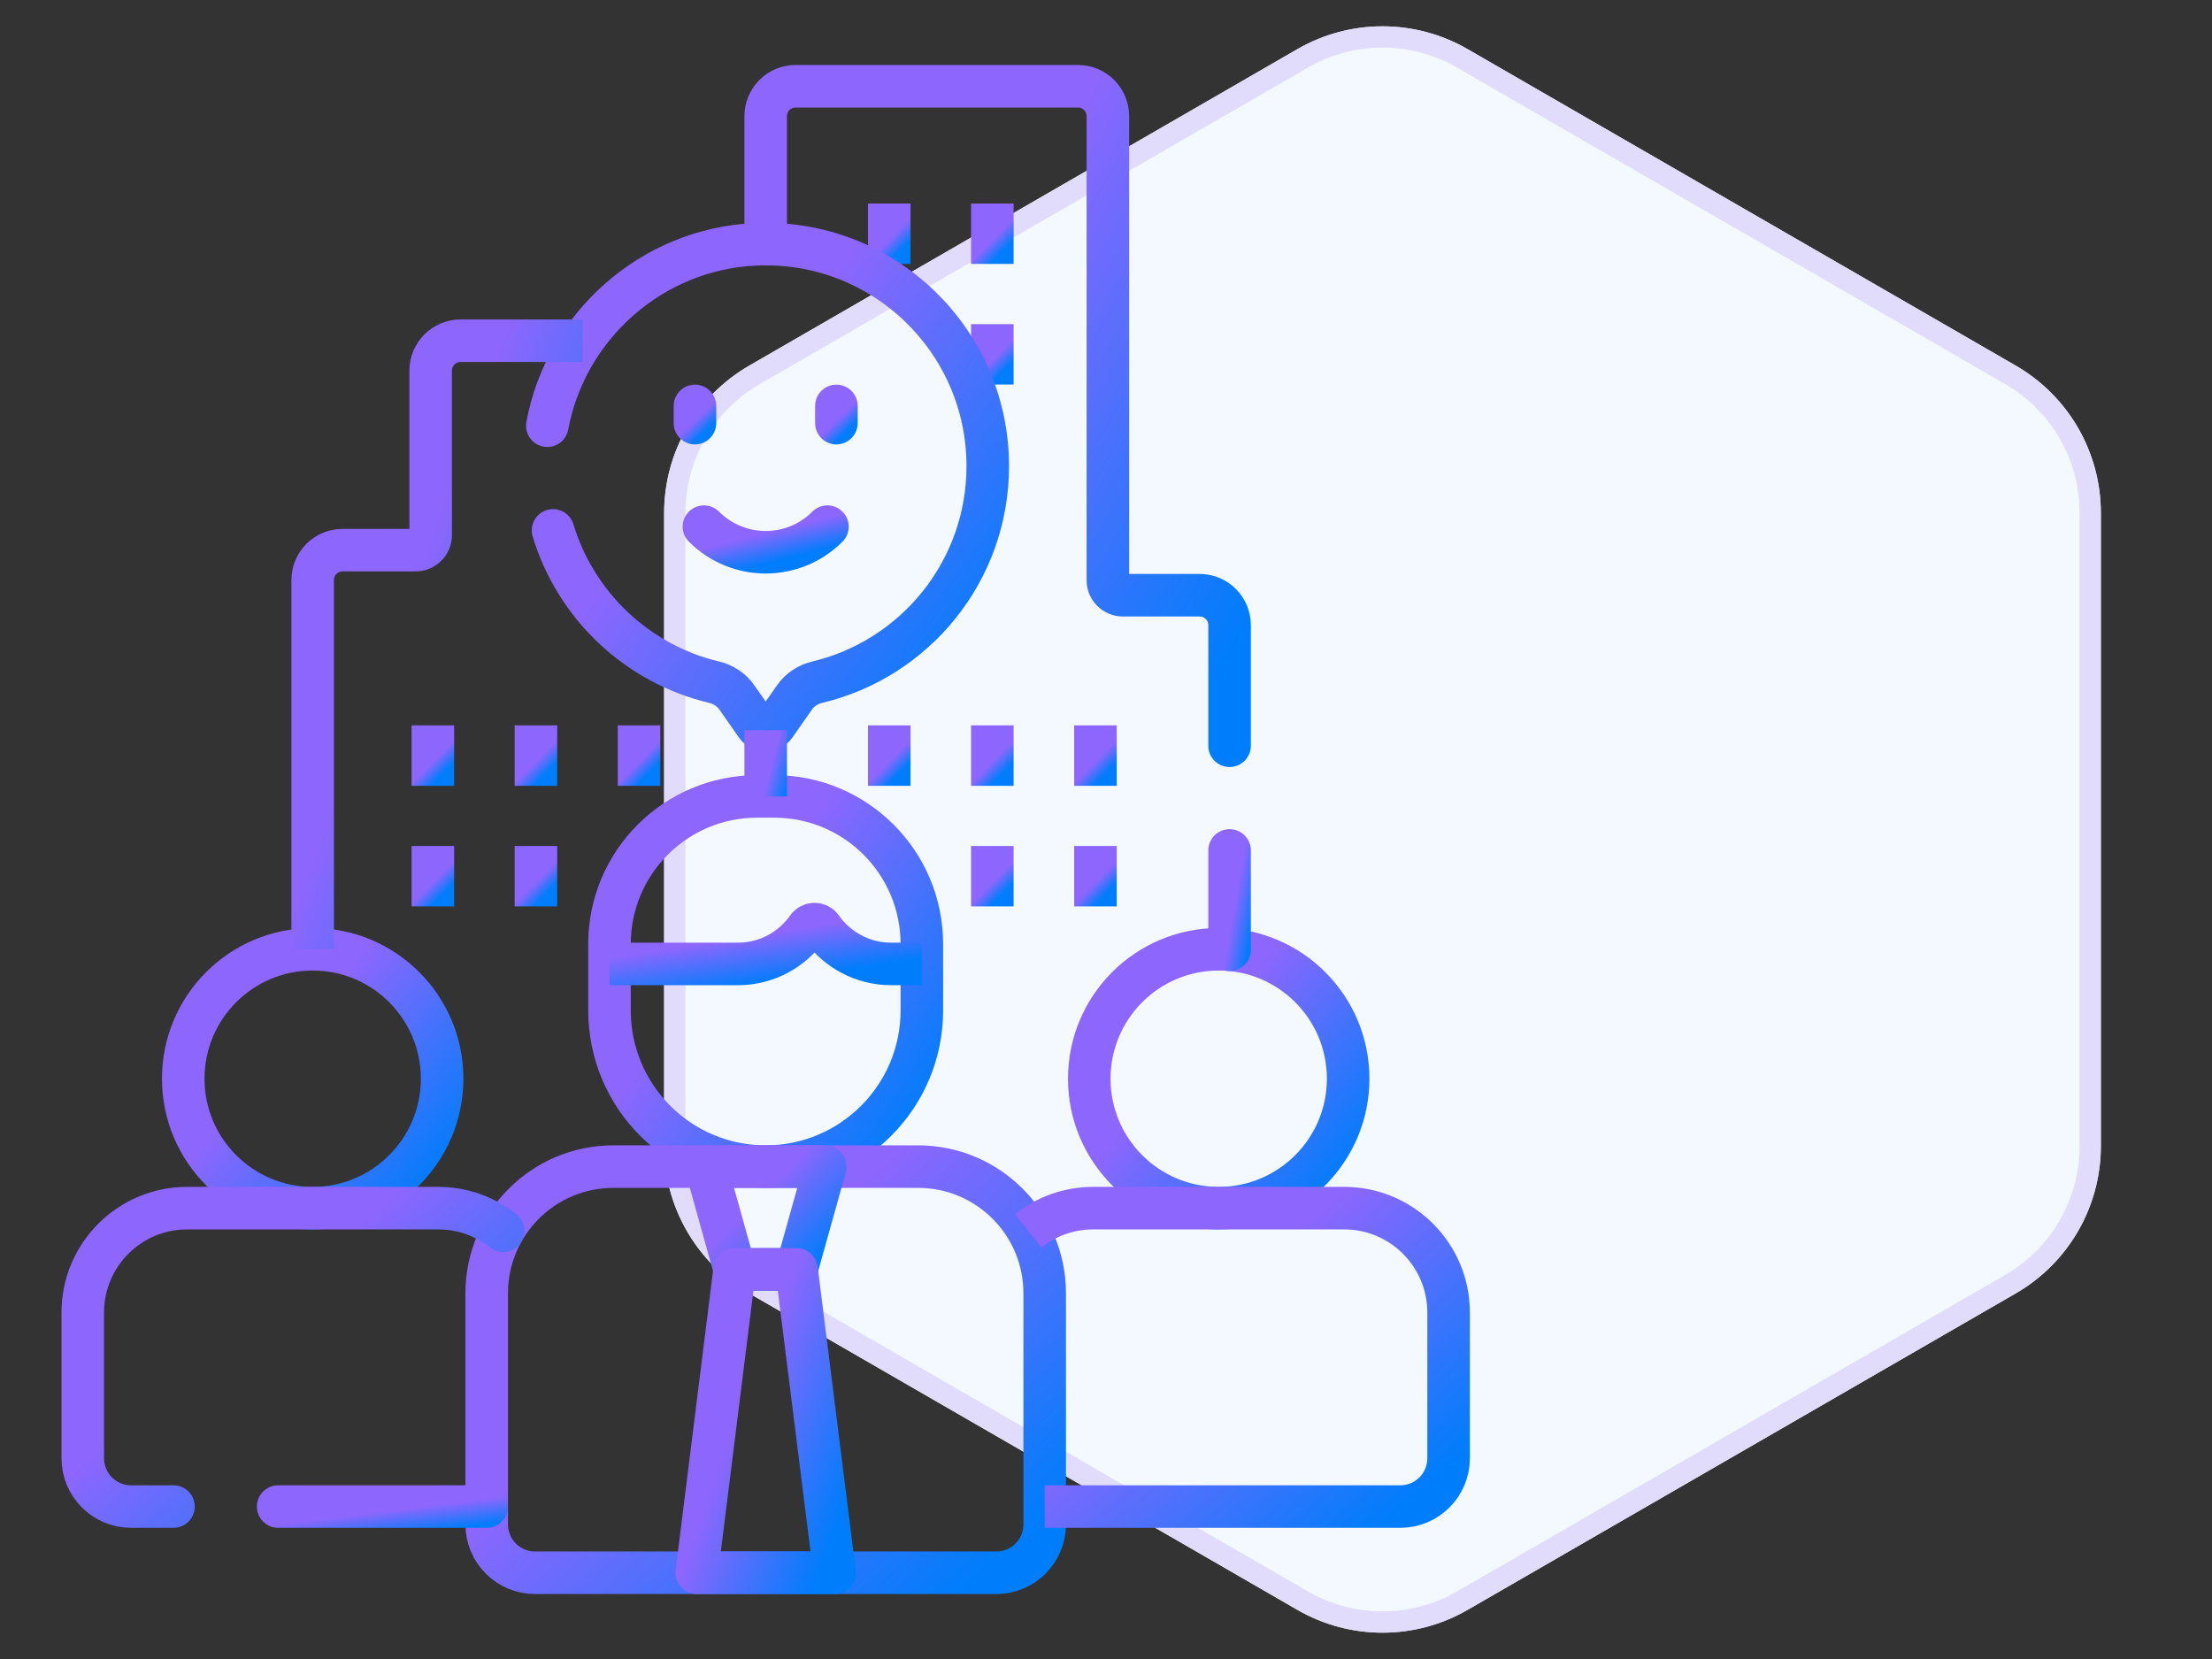
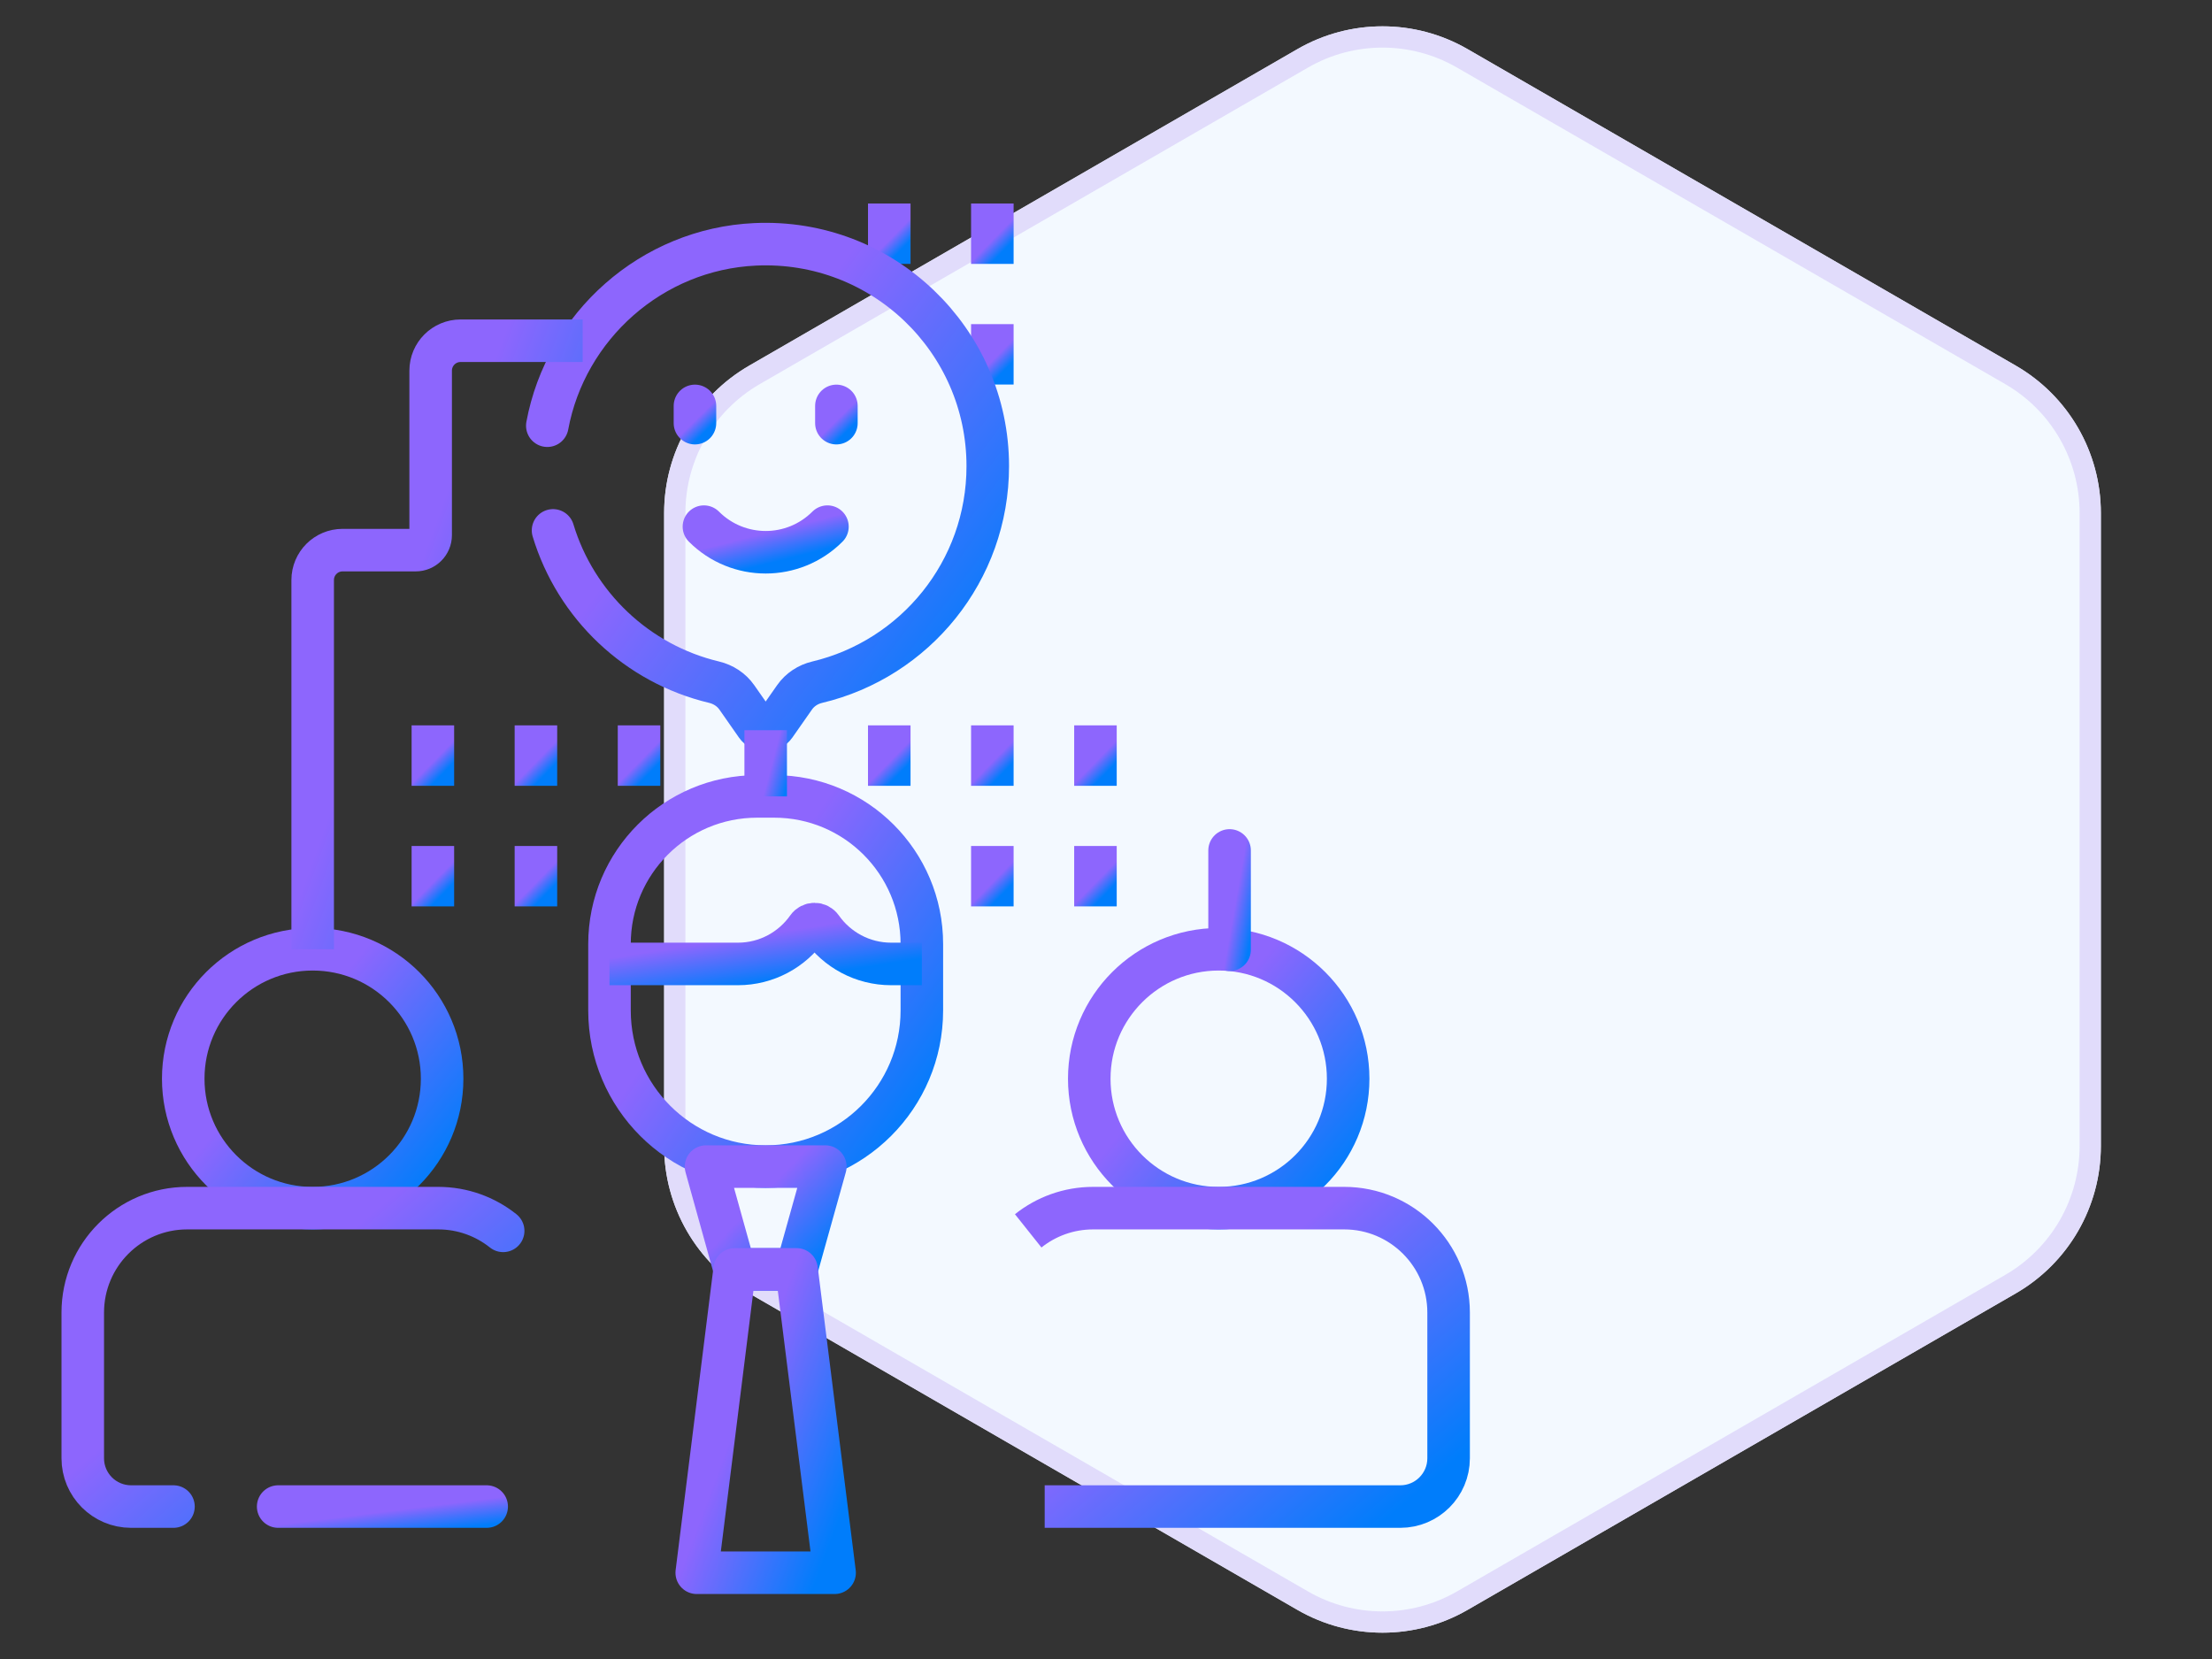
<svg xmlns="http://www.w3.org/2000/svg" width="104" height="78" viewBox="0 0 104 78" fill="none">
  <rect x="0" y="0" width="104" height="78" fill="#333333" stroke="none" />
  <path d="M61 2.309C63.475 0.88 66.525 0.88 69 2.309L94.775 17.191C97.25 18.62 98.775 21.261 98.775 24.119V53.881C98.775 56.739 97.25 59.38 94.775 60.809L69 75.691C66.525 77.12 63.475 77.12 61 75.691L35.225 60.809C32.75 59.38 31.225 56.739 31.225 53.881V24.119C31.225 21.261 32.75 18.62 35.225 17.191L61 2.309Z" fill="#F3F9FF" />
  <path d="M61.25 2.742C63.571 1.403 66.43 1.403 68.75 2.742L94.525 17.624C96.846 18.963 98.275 21.439 98.275 24.119V53.881C98.275 56.561 96.846 59.037 94.525 60.376L68.75 75.258C66.43 76.597 63.571 76.597 61.25 75.258L35.475 60.376C33.154 59.037 31.725 56.561 31.725 53.881V24.119C31.725 21.439 33.154 18.963 35.475 17.624L61.25 2.742Z" stroke="#DED9FA" stroke-opacity="0.89" />
  <path d="M41.81 35.103V35.945" stroke="url(#paint0_linear_5769_1583)" stroke-width="2" stroke-miterlimit="10" stroke-linecap="square" stroke-linejoin="round" />
  <path d="M46.656 35.103V35.945" stroke="url(#paint1_linear_5769_1583)" stroke-width="2" stroke-miterlimit="10" stroke-linecap="square" stroke-linejoin="round" />
  <path d="M51.504 35.103V35.945" stroke="url(#paint2_linear_5769_1583)" stroke-width="2" stroke-miterlimit="10" stroke-linecap="square" stroke-linejoin="round" />
  <path d="M46.656 40.775V41.616" stroke="url(#paint3_linear_5769_1583)" stroke-width="2" stroke-miterlimit="10" stroke-linecap="square" stroke-linejoin="round" />
  <path d="M51.504 40.775V41.616" stroke="url(#paint4_linear_5769_1583)" stroke-width="2" stroke-miterlimit="10" stroke-linecap="square" stroke-linejoin="round" />
  <path d="M41.81 10.567V11.409" stroke="url(#paint5_linear_5769_1583)" stroke-width="2" stroke-miterlimit="10" stroke-linecap="square" stroke-linejoin="round" />
  <path d="M46.656 10.567V11.409" stroke="url(#paint6_linear_5769_1583)" stroke-width="2" stroke-miterlimit="10" stroke-linecap="square" stroke-linejoin="round" />
  <path d="M46.656 16.239V17.08" stroke="url(#paint7_linear_5769_1583)" stroke-width="2" stroke-miterlimit="10" stroke-linecap="square" stroke-linejoin="round" />
  <path d="M20.352 35.103V35.945" stroke="url(#paint8_linear_5769_1583)" stroke-width="2" stroke-miterlimit="10" stroke-linecap="square" stroke-linejoin="round" />
  <path d="M25.197 35.103V35.945" stroke="url(#paint9_linear_5769_1583)" stroke-width="2" stroke-miterlimit="10" stroke-linecap="square" stroke-linejoin="round" />
  <path d="M30.045 35.103V35.945" stroke="url(#paint10_linear_5769_1583)" stroke-width="2" stroke-miterlimit="10" stroke-linecap="square" stroke-linejoin="round" />
  <path d="M20.352 40.775V41.616" stroke="url(#paint11_linear_5769_1583)" stroke-width="2" stroke-miterlimit="10" stroke-linecap="square" stroke-linejoin="round" />
  <path d="M25.197 40.775V41.616" stroke="url(#paint12_linear_5769_1583)" stroke-width="2" stroke-miterlimit="10" stroke-linecap="square" stroke-linejoin="round" />
  <path d="M32.674 19.084V19.895" stroke="url(#paint13_linear_5769_1583)" stroke-width="2" stroke-miterlimit="10" stroke-linecap="round" stroke-linejoin="round" />
  <path d="M39.324 19.084V19.895" stroke="url(#paint14_linear_5769_1583)" stroke-width="2" stroke-miterlimit="10" stroke-linecap="round" stroke-linejoin="round" />
  <path d="M33.096 24.761C34.701 26.366 37.298 26.366 38.903 24.761" stroke="url(#paint15_linear_5769_1583)" stroke-width="2" stroke-miterlimit="10" stroke-linecap="round" stroke-linejoin="round" />
  <path d="M57.299 56.803C60.66 56.803 63.385 54.078 63.385 50.717C63.385 47.356 60.66 44.631 57.299 44.631C53.938 44.631 51.213 47.356 51.213 50.717C51.213 54.078 53.938 56.803 57.299 56.803Z" stroke="url(#paint16_linear_5769_1583)" stroke-width="2" stroke-miterlimit="10" stroke-linecap="square" stroke-linejoin="round" />
  <path d="M14.701 56.803C18.062 56.803 20.787 54.078 20.787 50.717C20.787 47.356 18.062 44.631 14.701 44.631C11.34 44.631 8.615 47.356 8.615 50.717C8.615 54.078 11.34 56.803 14.701 56.803Z" stroke="url(#paint17_linear_5769_1583)" stroke-width="2" stroke-miterlimit="10" stroke-linecap="square" stroke-linejoin="round" />
  <path d="M36.4 37.444H35.599C31.764 37.444 28.656 40.552 28.656 44.386V47.506C28.656 51.562 31.944 54.849 35.999 54.849C40.054 54.849 43.342 51.561 43.342 47.506V44.386C43.342 40.552 40.234 37.444 36.4 37.444Z" stroke="url(#paint18_linear_5769_1583)" stroke-width="2" stroke-miterlimit="10" stroke-linecap="square" stroke-linejoin="round" />
  <path d="M43.342 45.321H41.901C40.546 45.321 39.348 44.647 38.623 43.617C38.464 43.39 38.129 43.39 37.97 43.617C37.245 44.647 36.047 45.321 34.692 45.321H28.656" stroke="url(#paint19_linear_5769_1583)" stroke-width="2" stroke-miterlimit="10" stroke-linejoin="round" />
-   <path d="M46.846 73.945H25.155C23.9 73.945 22.883 72.928 22.883 71.673V60.807C22.883 57.516 25.551 54.849 28.841 54.849H43.16C46.451 54.849 49.118 57.516 49.118 60.807V71.673C49.118 72.928 48.101 73.945 46.846 73.945Z" stroke="url(#paint20_linear_5769_1583)" stroke-width="2" stroke-miterlimit="10" stroke-linecap="square" stroke-linejoin="round" />
  <path d="M23.657 57.87C22.818 57.202 21.757 56.802 20.601 56.802H8.801C6.089 56.802 3.891 59.001 3.891 61.713V68.561C3.891 69.816 4.908 70.833 6.163 70.833H8.156" stroke="url(#paint21_linear_5769_1583)" stroke-width="2" stroke-miterlimit="10" stroke-linecap="round" stroke-linejoin="round" />
  <path d="M13.078 70.833H22.882" stroke="url(#paint22_linear_5769_1583)" stroke-width="2" stroke-miterlimit="10" stroke-linecap="round" stroke-linejoin="round" />
  <path d="M49.117 70.833H65.836C67.091 70.833 68.108 69.816 68.108 68.561V61.713C68.108 59.001 65.909 56.802 63.198 56.802H51.398C50.242 56.802 49.181 57.202 48.342 57.87" stroke="url(#paint23_linear_5769_1583)" stroke-width="2" stroke-miterlimit="10" stroke-linejoin="round" />
  <path d="M37.451 59.682L38.803 54.849H33.195L34.54 59.682H37.451Z" stroke="url(#paint24_linear_5769_1583)" stroke-width="2" stroke-miterlimit="10" stroke-linecap="square" stroke-linejoin="round" />
  <path d="M39.24 73.945L37.452 59.682H34.541L32.758 73.945H39.24Z" stroke="url(#paint25_linear_5769_1583)" stroke-width="2" stroke-miterlimit="10" stroke-linecap="square" stroke-linejoin="round" />
  <path d="M26.002 24.937C27.069 28.47 29.955 31.212 33.572 32.073C34.004 32.176 34.388 32.425 34.643 32.789L35.562 34.104C35.775 34.407 36.223 34.407 36.435 34.104L37.356 32.788C37.609 32.426 37.99 32.177 38.419 32.075C43.019 30.983 46.441 26.851 46.441 21.918C46.441 15.987 41.496 11.211 35.504 11.488C30.637 11.712 26.601 15.329 25.732 20.015" stroke="url(#paint26_linear_5769_1583)" stroke-width="2" stroke-miterlimit="10" stroke-linecap="round" stroke-linejoin="round" />
-   <path d="M57.81 35.062V29.391C57.81 28.615 57.181 27.985 56.404 27.985H52.791C52.403 27.985 52.088 27.67 52.088 27.282V5.461C52.088 4.684 51.459 4.055 50.682 4.055H37.406C36.63 4.055 36 4.684 36 5.461V11.478" stroke="url(#paint27_linear_5769_1583)" stroke-width="2" stroke-miterlimit="10" stroke-linecap="round" stroke-linejoin="round" />
  <path d="M36 34.331V37.444" stroke="url(#paint28_linear_5769_1583)" stroke-width="2" stroke-miterlimit="10" stroke-linejoin="round" />
  <path d="M27.395 16.02H21.654C20.878 16.02 20.248 16.65 20.248 17.426V25.162C20.248 25.55 19.933 25.865 19.545 25.865H16.107C15.331 25.865 14.701 26.494 14.701 27.271V44.631" stroke="url(#paint29_linear_5769_1583)" stroke-width="2" stroke-miterlimit="10" stroke-linejoin="round" />
  <path d="M57.81 44.654V39.984" stroke="url(#paint30_linear_5769_1583)" stroke-width="2" stroke-miterlimit="10" stroke-linecap="round" stroke-linejoin="round" />
  <defs>
    <linearGradient id="paint0_linear_5769_1583" x1="42.744" y1="35.898" x2="42.148" y2="35.316" gradientUnits="userSpaceOnUse">
      <stop stop-color="#007DFB" />
      <stop offset="0.865" stop-color="#8D66FD" />
    </linearGradient>
    <linearGradient id="paint1_linear_5769_1583" x1="47.59" y1="35.898" x2="46.993" y2="35.316" gradientUnits="userSpaceOnUse">
      <stop stop-color="#007DFB" />
      <stop offset="0.865" stop-color="#8D66FD" />
    </linearGradient>
    <linearGradient id="paint2_linear_5769_1583" x1="52.437" y1="35.898" x2="51.841" y2="35.316" gradientUnits="userSpaceOnUse">
      <stop stop-color="#007DFB" />
      <stop offset="0.865" stop-color="#8D66FD" />
    </linearGradient>
    <linearGradient id="paint3_linear_5769_1583" x1="47.59" y1="41.569" x2="46.993" y2="40.987" gradientUnits="userSpaceOnUse">
      <stop stop-color="#007DFB" />
      <stop offset="0.865" stop-color="#8D66FD" />
    </linearGradient>
    <linearGradient id="paint4_linear_5769_1583" x1="52.437" y1="41.569" x2="51.841" y2="40.987" gradientUnits="userSpaceOnUse">
      <stop stop-color="#007DFB" />
      <stop offset="0.865" stop-color="#8D66FD" />
    </linearGradient>
    <linearGradient id="paint5_linear_5769_1583" x1="42.744" y1="11.362" x2="42.148" y2="10.78" gradientUnits="userSpaceOnUse">
      <stop stop-color="#007DFB" />
      <stop offset="0.865" stop-color="#8D66FD" />
    </linearGradient>
    <linearGradient id="paint6_linear_5769_1583" x1="47.59" y1="11.362" x2="46.993" y2="10.78" gradientUnits="userSpaceOnUse">
      <stop stop-color="#007DFB" />
      <stop offset="0.865" stop-color="#8D66FD" />
    </linearGradient>
    <linearGradient id="paint7_linear_5769_1583" x1="47.59" y1="17.033" x2="46.993" y2="16.451" gradientUnits="userSpaceOnUse">
      <stop stop-color="#007DFB" />
      <stop offset="0.865" stop-color="#8D66FD" />
    </linearGradient>
    <linearGradient id="paint8_linear_5769_1583" x1="21.285" y1="35.898" x2="20.689" y2="35.316" gradientUnits="userSpaceOnUse">
      <stop stop-color="#007DFB" />
      <stop offset="0.865" stop-color="#8D66FD" />
    </linearGradient>
    <linearGradient id="paint9_linear_5769_1583" x1="26.131" y1="35.898" x2="25.534" y2="35.316" gradientUnits="userSpaceOnUse">
      <stop stop-color="#007DFB" />
      <stop offset="0.865" stop-color="#8D66FD" />
    </linearGradient>
    <linearGradient id="paint10_linear_5769_1583" x1="30.978" y1="35.898" x2="30.382" y2="35.316" gradientUnits="userSpaceOnUse">
      <stop stop-color="#007DFB" />
      <stop offset="0.865" stop-color="#8D66FD" />
    </linearGradient>
    <linearGradient id="paint11_linear_5769_1583" x1="21.285" y1="41.569" x2="20.689" y2="40.987" gradientUnits="userSpaceOnUse">
      <stop stop-color="#007DFB" />
      <stop offset="0.865" stop-color="#8D66FD" />
    </linearGradient>
    <linearGradient id="paint12_linear_5769_1583" x1="26.131" y1="41.569" x2="25.534" y2="40.987" gradientUnits="userSpaceOnUse">
      <stop stop-color="#007DFB" />
      <stop offset="0.865" stop-color="#8D66FD" />
    </linearGradient>
    <linearGradient id="paint13_linear_5769_1583" x1="33.607" y1="19.85" x2="33.032" y2="19.267" gradientUnits="userSpaceOnUse">
      <stop stop-color="#007DFB" />
      <stop offset="0.865" stop-color="#8D66FD" />
    </linearGradient>
    <linearGradient id="paint14_linear_5769_1583" x1="40.258" y1="19.85" x2="39.682" y2="19.267" gradientUnits="userSpaceOnUse">
      <stop stop-color="#007DFB" />
      <stop offset="0.865" stop-color="#8D66FD" />
    </linearGradient>
    <linearGradient id="paint15_linear_5769_1583" x1="38.516" y1="25.898" x2="38.111" y2="24.293" gradientUnits="userSpaceOnUse">
      <stop stop-color="#007DFB" />
      <stop offset="0.865" stop-color="#8D66FD" />
    </linearGradient>
    <linearGradient id="paint16_linear_5769_1583" x1="62.573" y1="56.127" x2="54.106" y2="49.17" gradientUnits="userSpaceOnUse">
      <stop stop-color="#007DFB" />
      <stop offset="0.865" stop-color="#8D66FD" />
    </linearGradient>
    <linearGradient id="paint17_linear_5769_1583" x1="19.976" y1="56.127" x2="11.508" y2="49.17" gradientUnits="userSpaceOnUse">
      <stop stop-color="#007DFB" />
      <stop offset="0.865" stop-color="#8D66FD" />
    </linearGradient>
    <linearGradient id="paint18_linear_5769_1583" x1="42.363" y1="53.882" x2="30.805" y2="45.871" gradientUnits="userSpaceOnUse">
      <stop stop-color="#007DFB" />
      <stop offset="0.865" stop-color="#8D66FD" />
    </linearGradient>
    <linearGradient id="paint19_linear_5769_1583" x1="42.363" y1="45.216" x2="41.96" y2="42.622" gradientUnits="userSpaceOnUse">
      <stop stop-color="#007DFB" />
      <stop offset="0.865" stop-color="#8D66FD" />
    </linearGradient>
    <linearGradient id="paint20_linear_5769_1583" x1="47.369" y1="72.884" x2="33.926" y2="57.711" gradientUnits="userSpaceOnUse">
      <stop stop-color="#007DFB" />
      <stop offset="0.865" stop-color="#8D66FD" />
    </linearGradient>
    <linearGradient id="paint21_linear_5769_1583" x1="22.339" y1="70.053" x2="12.495" y2="58.66" gradientUnits="userSpaceOnUse">
      <stop stop-color="#007DFB" />
      <stop offset="0.865" stop-color="#8D66FD" />
    </linearGradient>
    <linearGradient id="paint22_linear_5769_1583" x1="22.229" y1="71.778" x2="22.055" y2="70.381" gradientUnits="userSpaceOnUse">
      <stop stop-color="#007DFB" />
      <stop offset="0.865" stop-color="#8D66FD" />
    </linearGradient>
    <linearGradient id="paint23_linear_5769_1583" x1="66.79" y1="70.053" x2="56.946" y2="58.66" gradientUnits="userSpaceOnUse">
      <stop stop-color="#007DFB" />
      <stop offset="0.865" stop-color="#8D66FD" />
    </linearGradient>
    <linearGradient id="paint24_linear_5769_1583" x1="38.429" y1="59.414" x2="35.005" y2="56.151" gradientUnits="userSpaceOnUse">
      <stop stop-color="#007DFB" />
      <stop offset="0.865" stop-color="#8D66FD" />
    </linearGradient>
    <linearGradient id="paint25_linear_5769_1583" x1="38.808" y1="73.153" x2="32.179" y2="70.678" gradientUnits="userSpaceOnUse">
      <stop stop-color="#007DFB" />
      <stop offset="0.865" stop-color="#8D66FD" />
    </linearGradient>
    <linearGradient id="paint26_linear_5769_1583" x1="45.06" y1="33.062" x2="29.535" y2="21.505" gradientUnits="userSpaceOnUse">
      <stop stop-color="#007DFB" />
      <stop offset="0.865" stop-color="#8D66FD" />
    </linearGradient>
    <linearGradient id="paint27_linear_5769_1583" x1="56.356" y1="33.34" x2="37.305" y2="22.332" gradientUnits="userSpaceOnUse">
      <stop stop-color="#007DFB" />
      <stop offset="0.865" stop-color="#8D66FD" />
    </linearGradient>
    <linearGradient id="paint28_linear_5769_1583" x1="36.933" y1="37.271" x2="35.844" y2="36.983" gradientUnits="userSpaceOnUse">
      <stop stop-color="#007DFB" />
      <stop offset="0.865" stop-color="#8D66FD" />
    </linearGradient>
    <linearGradient id="paint29_linear_5769_1583" x1="26.548" y1="43.041" x2="13.493" y2="38.283" gradientUnits="userSpaceOnUse">
      <stop stop-color="#007DFB" />
      <stop offset="0.865" stop-color="#8D66FD" />
    </linearGradient>
    <linearGradient id="paint30_linear_5769_1583" x1="58.744" y1="44.394" x2="57.614" y2="44.195" gradientUnits="userSpaceOnUse">
      <stop stop-color="#007DFB" />
      <stop offset="0.865" stop-color="#8D66FD" />
    </linearGradient>
  </defs>
</svg>